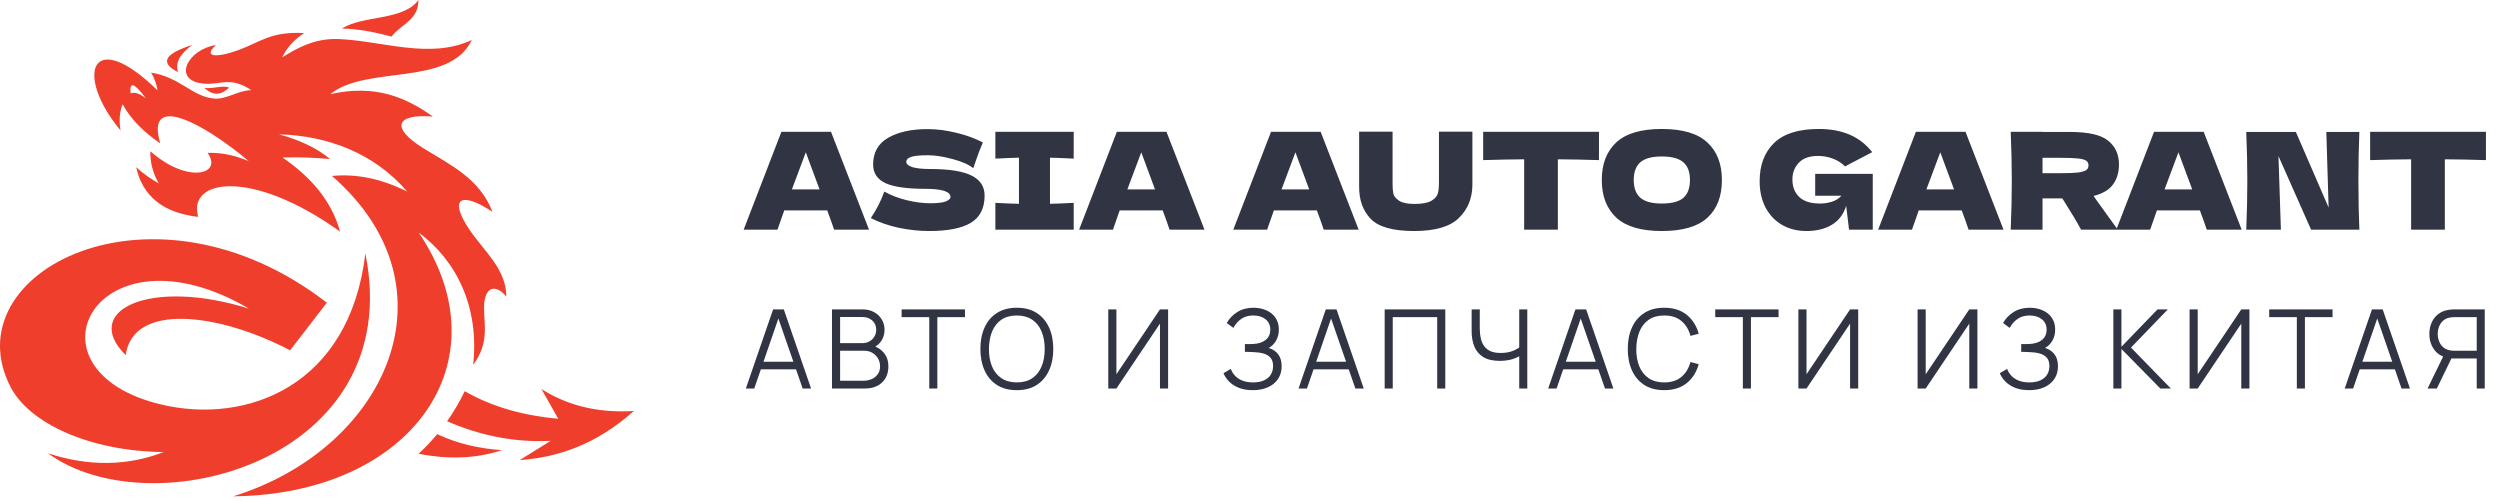
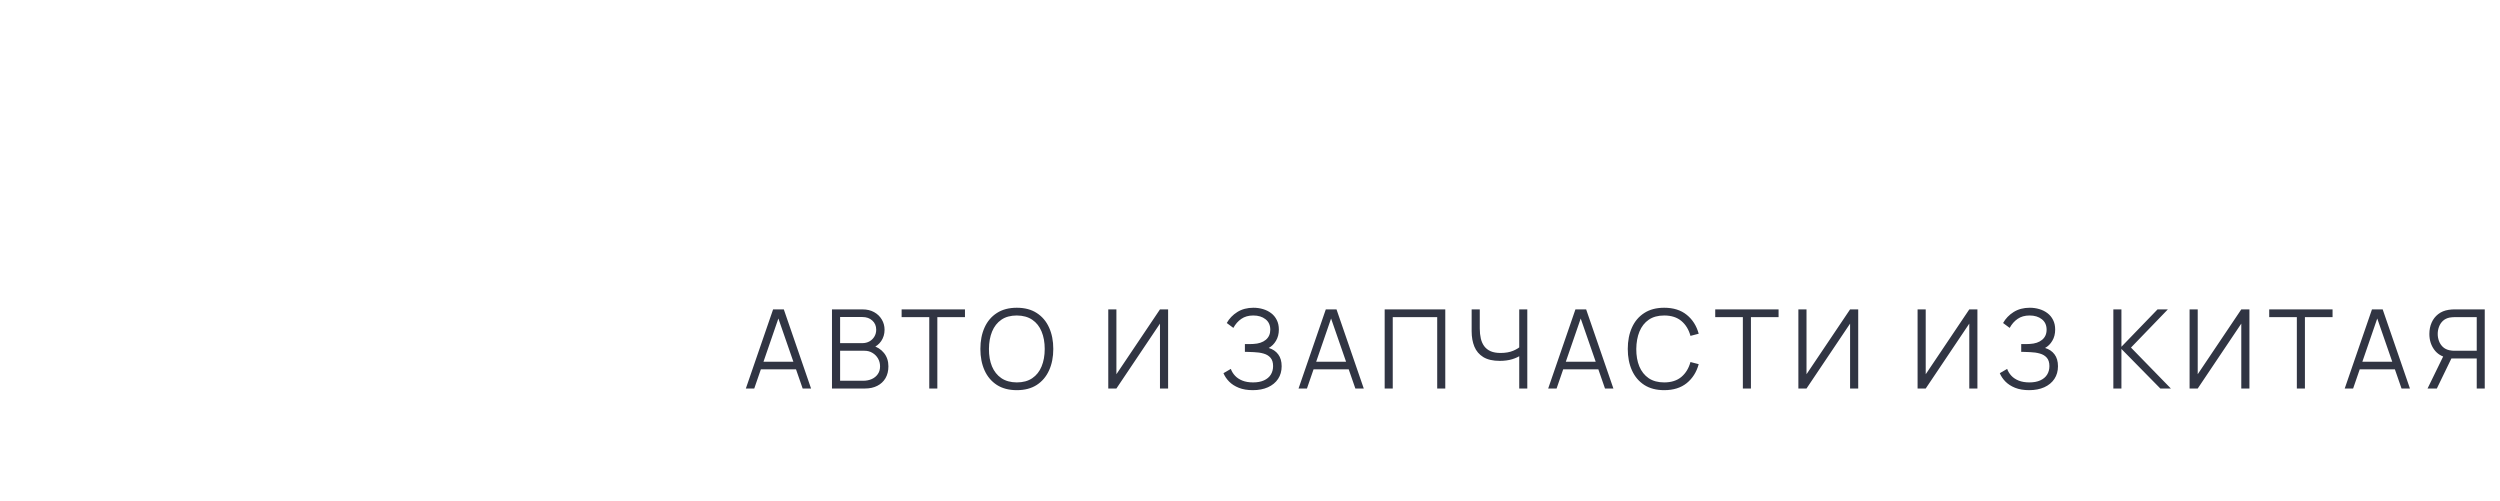
<svg xmlns="http://www.w3.org/2000/svg" width="389" height="78" viewBox="0 0 389 78" fill="none">
-   <path d="M129.788 35.739C129.522 34.941 129.165 33.941 128.718 32.739H122.026L120.977 35.739H115.712L121.586 20.509H129.305L135.221 35.739H129.788ZM127.522 29.466C126.991 27.998 126.445 26.529 125.886 25.061L125.383 23.697C124.893 24.97 124.173 26.893 123.222 29.466H127.522ZM135.5 33.934C135.976 33.221 136.368 32.557 136.675 31.942C136.997 31.326 137.305 30.613 137.598 29.802C138.591 30.375 139.745 30.823 141.059 31.144C142.374 31.466 143.598 31.627 144.731 31.627C145.891 31.627 146.709 31.529 147.185 31.333C147.66 31.123 147.898 30.9 147.898 30.662C147.898 29.809 146.598 29.382 143.996 29.382C141.143 29.382 139.074 29.089 137.787 28.501C136.5 27.9 135.857 26.935 135.857 25.606C135.857 23.718 136.64 22.327 138.207 21.432C139.773 20.537 141.808 20.089 144.311 20.089C145.765 20.089 147.255 20.278 148.779 20.656C150.318 21.019 151.702 21.523 152.933 22.166C152.527 23.089 152.101 24.215 151.653 25.544C151.569 25.823 151.499 26.033 151.443 26.173C150.73 25.599 149.653 25.124 148.213 24.746C146.772 24.355 145.5 24.159 144.395 24.159C143.066 24.159 142.171 24.25 141.71 24.432C141.248 24.599 141.018 24.851 141.018 25.187C141.018 25.523 141.332 25.795 141.962 26.005C142.605 26.201 143.528 26.299 144.731 26.299C147.695 26.299 149.849 26.641 151.192 27.326C152.534 27.998 153.205 29.033 153.205 30.431C153.205 32.389 152.492 33.802 151.066 34.669C149.639 35.522 147.479 35.948 144.584 35.948C143.031 35.948 141.451 35.781 139.843 35.445C138.235 35.095 136.787 34.592 135.5 33.934ZM167.068 24.683C165.404 24.599 164.173 24.55 163.376 24.537V31.711C164.187 31.697 165.418 31.648 167.068 31.564V35.739H154.88V31.564C156.488 31.648 157.712 31.697 158.551 31.711V24.537C157.712 24.55 156.488 24.599 154.88 24.683V20.509H167.068V24.683ZM181.986 35.739C181.72 34.941 181.363 33.941 180.916 32.739H174.224L173.175 35.739H167.91L173.784 20.509H181.503L187.419 35.739H181.986ZM179.72 29.466C179.189 27.998 178.643 26.529 178.084 25.061L177.581 23.697C177.091 24.97 176.371 26.893 175.42 29.466H179.72ZM205.975 35.739C205.709 34.941 205.352 33.941 204.905 32.739H198.213L197.164 35.739H191.899L197.773 20.509H205.492L211.408 35.739H205.975ZM203.709 29.466C203.178 27.998 202.632 26.529 202.073 25.061L201.569 23.697C201.08 24.97 200.36 26.893 199.409 29.466H203.709ZM223.901 20.488H229.104V28.837C229.076 30.893 228.369 32.592 226.985 33.934C225.614 35.277 223.3 35.948 220.041 35.948C216.741 35.948 214.482 35.312 213.266 34.039C212.049 32.753 211.455 31.067 211.482 28.984V20.488H216.685V28.648C216.685 29.264 216.727 29.767 216.811 30.159C216.909 30.536 217.202 30.893 217.692 31.228C218.195 31.564 218.999 31.732 220.104 31.732C221.307 31.732 222.188 31.564 222.747 31.228C223.307 30.879 223.635 30.494 223.733 30.075C223.845 29.655 223.901 29.117 223.901 28.459V20.488ZM248.8 24.914C246.604 24.844 244.471 24.802 242.402 24.788V35.739H237.157V24.788C235.074 24.802 232.948 24.844 230.78 24.914V20.509H248.8V24.914ZM258.573 35.948C255.37 35.948 253.014 35.256 251.503 33.871C249.993 32.473 249.238 30.515 249.238 27.998C249.238 25.509 249.986 23.565 251.483 22.166C252.993 20.768 255.356 20.068 258.573 20.068C261.803 20.068 264.167 20.768 265.663 22.166C267.174 23.565 267.929 25.509 267.929 27.998C267.929 30.529 267.181 32.487 265.684 33.871C264.188 35.256 261.817 35.948 258.573 35.948ZM258.573 31.669C260.125 31.669 261.244 31.375 261.929 30.788C262.615 30.186 262.957 29.256 262.957 27.998C262.957 26.767 262.615 25.851 261.929 25.25C261.244 24.648 260.125 24.348 258.573 24.348C257.035 24.348 255.923 24.648 255.237 25.25C254.552 25.851 254.21 26.767 254.21 27.998C254.21 29.242 254.552 30.166 255.237 30.767C255.923 31.368 257.035 31.669 258.573 31.669ZM282.443 27.054H291.401V35.739H287.709L287.268 32.026C286.848 33.354 286.1 34.34 285.023 34.983C283.947 35.627 282.632 35.948 281.08 35.948C279.667 35.948 278.409 35.634 277.304 35.004C276.213 34.375 275.353 33.473 274.723 32.298C274.108 31.123 273.8 29.753 273.8 28.187C273.8 25.683 274.549 23.704 276.045 22.25C277.541 20.796 279.87 20.068 283.031 20.068C284.835 20.068 286.422 20.362 287.792 20.949C289.177 21.537 290.352 22.446 291.317 23.677C290.687 23.998 289.457 24.641 287.625 25.606L287.1 25.9C286.555 25.355 285.918 24.949 285.191 24.683C284.464 24.404 283.695 24.264 282.884 24.264C281.541 24.264 280.541 24.62 279.884 25.334C279.227 26.033 278.898 26.9 278.898 27.935C278.898 29.054 279.248 29.956 279.947 30.641C280.66 31.326 281.744 31.669 283.198 31.669C283.828 31.669 284.436 31.578 285.023 31.396C285.625 31.214 286.128 30.9 286.534 30.452H282.443V27.054ZM306.314 35.739C306.049 34.941 305.692 33.941 305.245 32.739H298.553L297.504 35.739H292.239L298.112 20.509H305.832L311.748 35.739H306.314ZM304.049 29.466C303.517 27.998 302.972 26.529 302.413 25.061L301.909 23.697C301.42 24.97 300.699 26.893 299.749 29.466H304.049ZM329.712 25.585C329.712 26.802 329.411 27.83 328.81 28.669C328.223 29.508 327.209 30.117 325.768 30.494C325.936 30.718 326.055 30.893 326.125 31.019L329.523 35.739H323.817C323.202 34.592 322.23 32.969 320.901 30.872H317.818V35.739H312.867C312.979 33.025 313.035 30.487 313.035 28.124C313.035 25.76 312.979 23.222 312.867 20.509H317.818V20.53H322.118C324.943 20.53 326.915 20.984 328.034 21.893C329.153 22.802 329.712 24.033 329.712 25.585ZM317.818 24.558V26.949H320.65C321.838 26.949 322.733 26.914 323.335 26.844C323.95 26.76 324.377 26.634 324.614 26.466C324.852 26.299 324.971 26.054 324.971 25.732C324.971 25.425 324.859 25.187 324.635 25.019C324.412 24.851 323.992 24.732 323.377 24.662C322.761 24.593 321.852 24.558 320.65 24.558H317.818ZM343.373 35.739C343.108 34.941 342.751 33.941 342.304 32.739H335.612L334.563 35.739H329.297L335.171 20.509H342.891L348.807 35.739H343.373ZM341.108 29.466C340.576 27.998 340.031 26.529 339.472 25.061L338.968 23.697C338.479 24.97 337.758 26.893 336.807 29.466H341.108ZM367.116 20.53C367.018 22.893 366.969 25.425 366.969 28.124C366.969 30.837 367.018 33.375 367.116 35.739H359.606L354.53 24.285L354.907 35.739H349.516C349.628 33.025 349.684 30.487 349.684 28.124C349.684 25.774 349.628 23.243 349.516 20.53H357.236L362.333 32.298L361.977 20.53H367.116ZM386.813 24.914C384.617 24.844 382.485 24.802 380.415 24.788V35.739H375.171V24.788C373.087 24.802 370.961 24.844 368.793 24.914V20.509H386.813V24.914Z" fill="#313543" />
  <path d="M116.054 60.452L120.294 48.141H121.962L126.202 60.452H124.894L120.867 48.842H121.363L117.362 60.452H116.054ZM117.943 57.469V56.289H124.304V57.469H117.943ZM129.456 60.452V48.141H134.209C134.899 48.141 135.5 48.284 136.013 48.569C136.526 48.853 136.925 49.238 137.21 49.723C137.495 50.202 137.638 50.732 137.638 51.313C137.638 51.974 137.461 52.564 137.108 53.083C136.754 53.596 136.281 53.952 135.689 54.151L135.671 53.733C136.469 53.961 137.096 54.359 137.552 54.929C138.008 55.499 138.236 56.189 138.236 56.998C138.236 57.711 138.085 58.326 137.783 58.845C137.481 59.358 137.056 59.754 136.509 60.033C135.962 60.313 135.327 60.452 134.603 60.452H129.456ZM130.721 59.247H134.295C134.797 59.247 135.247 59.159 135.646 58.982C136.045 58.8 136.358 58.543 136.586 58.212C136.82 57.882 136.937 57.483 136.937 57.016C136.937 56.559 136.831 56.149 136.62 55.784C136.41 55.42 136.122 55.129 135.757 54.912C135.398 54.69 134.987 54.579 134.526 54.579H130.721V59.247ZM130.721 53.391H134.201C134.594 53.391 134.953 53.302 135.278 53.126C135.603 52.943 135.86 52.695 136.048 52.382C136.241 52.068 136.338 51.706 136.338 51.296C136.338 50.715 136.136 50.241 135.731 49.877C135.332 49.512 134.822 49.33 134.201 49.33H130.721V53.391ZM144.593 60.452V49.347H140.292V48.141H150.15V49.347H145.85V60.452H144.593ZM158.215 60.709C156.99 60.709 155.955 60.438 155.112 59.897C154.268 59.349 153.63 58.594 153.197 57.631C152.764 56.668 152.547 55.556 152.547 54.297C152.547 53.037 152.764 51.926 153.197 50.962C153.63 49.999 154.268 49.247 155.112 48.705C155.955 48.158 156.99 47.885 158.215 47.885C159.446 47.885 160.481 48.158 161.319 48.705C162.162 49.247 162.801 49.999 163.234 50.962C163.673 51.926 163.892 53.037 163.892 54.297C163.892 55.556 163.673 56.668 163.234 57.631C162.801 58.594 162.162 59.349 161.319 59.897C160.481 60.438 159.446 60.709 158.215 60.709ZM158.215 59.503C159.179 59.503 159.982 59.284 160.626 58.845C161.27 58.406 161.752 57.796 162.071 57.016C162.396 56.229 162.558 55.323 162.558 54.297C162.558 53.271 162.396 52.367 162.071 51.587C161.752 50.806 161.27 50.196 160.626 49.757C159.982 49.318 159.179 49.096 158.215 49.09C157.252 49.09 156.451 49.309 155.813 49.748C155.175 50.187 154.693 50.8 154.368 51.587C154.049 52.367 153.886 53.271 153.881 54.297C153.875 55.323 154.032 56.226 154.351 57.007C154.676 57.782 155.16 58.392 155.804 58.837C156.448 59.275 157.252 59.498 158.215 59.503ZM181.758 60.452H180.492V50.355L173.713 60.452H172.447V48.141H173.713V58.23L180.492 48.141H181.758V60.452ZM194.937 60.709C194.099 60.709 193.373 60.586 192.757 60.341C192.147 60.096 191.646 59.774 191.252 59.375C190.859 58.971 190.565 58.535 190.372 58.067L191.517 57.4C191.654 57.788 191.871 58.141 192.167 58.46C192.463 58.779 192.845 59.033 193.313 59.221C193.78 59.409 194.336 59.503 194.98 59.503C195.647 59.503 196.211 59.398 196.673 59.187C197.14 58.976 197.493 58.68 197.733 58.298C197.972 57.916 198.092 57.471 198.092 56.964C198.092 56.406 197.958 55.972 197.69 55.665C197.422 55.357 197.063 55.14 196.613 55.015C196.163 54.884 195.661 54.81 195.108 54.793C194.692 54.776 194.396 54.764 194.219 54.758C194.042 54.753 193.925 54.75 193.868 54.75C193.811 54.75 193.757 54.75 193.706 54.75V53.536C193.746 53.536 193.851 53.536 194.022 53.536C194.193 53.536 194.376 53.536 194.569 53.536C194.763 53.53 194.917 53.524 195.031 53.519C195.846 53.479 196.487 53.265 196.955 52.877C197.422 52.49 197.656 51.966 197.656 51.304C197.656 50.603 197.408 50.059 196.912 49.671C196.422 49.284 195.786 49.09 195.006 49.09C194.27 49.09 193.649 49.267 193.142 49.62C192.64 49.968 192.23 50.435 191.911 51.022L190.885 50.261C191.272 49.566 191.819 48.996 192.526 48.551C193.233 48.107 194.071 47.885 195.04 47.885C195.558 47.885 196.054 47.956 196.527 48.098C197.006 48.241 197.428 48.452 197.793 48.731C198.163 49.01 198.454 49.364 198.665 49.791C198.881 50.213 198.99 50.709 198.99 51.279C198.99 51.946 198.841 52.527 198.545 53.023C198.254 53.519 197.878 53.892 197.416 54.143C198.043 54.331 198.534 54.661 198.887 55.135C199.246 55.608 199.426 56.226 199.426 56.99C199.426 57.742 199.24 58.398 198.87 58.956C198.499 59.515 197.975 59.948 197.297 60.256C196.624 60.558 195.838 60.709 194.937 60.709ZM202.053 60.452L206.294 48.141H207.961L212.202 60.452H210.894L206.867 48.842H207.363L203.361 60.452H202.053ZM203.943 57.469V56.289H210.304V57.469H203.943ZM215.455 60.452V48.141H224.886V60.452H223.629V49.347H216.712V60.452H215.455ZM236.392 60.452V54.673L236.742 55.212C236.349 55.491 235.867 55.719 235.297 55.895C234.727 56.066 234.083 56.152 233.365 56.152C232.299 56.152 231.444 55.955 230.8 55.562C230.162 55.169 229.7 54.627 229.415 53.938C229.13 53.242 228.988 52.447 228.988 51.552V48.141H230.253V51.116C230.253 51.686 230.307 52.205 230.415 52.672C230.524 53.14 230.703 53.541 230.954 53.878C231.205 54.214 231.538 54.473 231.954 54.656C232.37 54.833 232.883 54.921 233.493 54.921C234.251 54.921 234.904 54.807 235.451 54.579C235.998 54.345 236.4 54.094 236.657 53.827L236.392 54.835V48.141H237.648V60.452H236.392ZM240.897 60.452L245.137 48.141H246.805L251.045 60.452H249.737L245.71 48.842H246.206L242.205 60.452H240.897ZM242.786 57.469V56.289H249.147V57.469H242.786ZM258.949 60.709C257.724 60.709 256.689 60.438 255.846 59.897C255.002 59.349 254.364 58.594 253.931 57.631C253.498 56.668 253.281 55.556 253.281 54.297C253.281 53.037 253.498 51.926 253.931 50.962C254.364 49.999 255.002 49.247 255.846 48.705C256.689 48.158 257.724 47.885 258.949 47.885C260.38 47.885 261.548 48.252 262.455 48.987C263.361 49.717 263.982 50.697 264.318 51.928L263.036 52.262C262.774 51.287 262.304 50.515 261.625 49.945C260.947 49.375 260.055 49.09 258.949 49.09C257.986 49.09 257.185 49.309 256.547 49.748C255.909 50.187 255.427 50.8 255.102 51.587C254.783 52.367 254.618 53.271 254.606 54.297C254.601 55.323 254.757 56.226 255.076 57.007C255.401 57.788 255.886 58.401 256.53 58.845C257.18 59.284 257.986 59.503 258.949 59.503C260.055 59.503 260.947 59.218 261.625 58.648C262.304 58.073 262.774 57.3 263.036 56.331L264.318 56.665C263.982 57.896 263.361 58.879 262.455 59.614C261.548 60.344 260.38 60.709 258.949 60.709ZM271.189 60.452V49.347H266.889V48.141H276.746V49.347H272.446V60.452H271.189ZM289.138 60.452H287.872V50.355L281.093 60.452H279.827V48.141H281.093V58.23L287.872 48.141H289.138V60.452ZM307.686 60.452H306.421V50.355L299.641 60.452H298.376V48.141H299.641V58.23L306.421 48.141H307.686V60.452ZM315.732 60.709C314.895 60.709 314.168 60.586 313.552 60.341C312.942 60.096 312.441 59.774 312.048 59.375C311.654 58.971 311.361 58.535 311.167 58.067L312.313 57.4C312.449 57.788 312.666 58.141 312.962 58.46C313.259 58.779 313.641 59.033 314.108 59.221C314.575 59.409 315.131 59.503 315.775 59.503C316.442 59.503 317.006 59.398 317.468 59.187C317.935 58.976 318.289 58.68 318.528 58.298C318.768 57.916 318.887 57.471 318.887 56.964C318.887 56.406 318.753 55.972 318.485 55.665C318.218 55.357 317.858 55.14 317.408 55.015C316.958 54.884 316.456 54.81 315.903 54.793C315.487 54.776 315.191 54.764 315.014 54.758C314.838 54.753 314.721 54.75 314.664 54.75C314.607 54.75 314.553 54.75 314.501 54.75V53.536C314.541 53.536 314.647 53.536 314.818 53.536C314.989 53.536 315.171 53.536 315.365 53.536C315.559 53.53 315.713 53.524 315.827 53.519C316.642 53.479 317.283 53.265 317.75 52.877C318.218 52.49 318.451 51.966 318.451 51.304C318.451 50.603 318.203 50.059 317.707 49.671C317.217 49.284 316.582 49.09 315.801 49.09C315.066 49.09 314.444 49.267 313.937 49.62C313.435 49.968 313.025 50.435 312.706 51.022L311.68 50.261C312.068 49.566 312.615 48.996 313.322 48.551C314.028 48.107 314.866 47.885 315.835 47.885C316.354 47.885 316.85 47.956 317.323 48.098C317.801 48.241 318.223 48.452 318.588 48.731C318.958 49.01 319.249 49.364 319.46 49.791C319.677 50.213 319.785 50.709 319.785 51.279C319.785 51.946 319.637 52.527 319.34 53.023C319.05 53.519 318.674 53.892 318.212 54.143C318.839 54.331 319.329 54.661 319.682 55.135C320.041 55.608 320.221 56.226 320.221 56.99C320.221 57.742 320.036 58.398 319.665 58.956C319.295 59.515 318.77 59.948 318.092 60.256C317.42 60.558 316.633 60.709 315.732 60.709ZM328.837 60.452V48.141H330.094V53.955L335.711 48.141H337.318L331.581 54.083L337.788 60.452H336.147L330.094 54.297V60.452H328.837ZM350.01 60.452H348.744V50.355L341.965 60.452H340.699V48.141H341.965V58.23L348.744 48.141H350.01V60.452ZM357.389 60.452V49.347H353.089V48.141H362.946V49.347H358.646V60.452H357.389ZM364.838 60.452L369.079 48.141H370.746L374.987 60.452H373.678L369.652 48.842H370.147L366.146 60.452H364.838ZM366.728 57.469V56.289H373.089V57.469H366.728ZM386.627 60.452H385.379V55.776H381.284L380.848 55.673C379.936 55.496 379.235 55.066 378.745 54.382C378.255 53.698 378.009 52.892 378.009 51.963C378.009 51.319 378.126 50.732 378.36 50.202C378.594 49.671 378.933 49.233 379.377 48.885C379.828 48.532 380.372 48.306 381.01 48.209C381.17 48.181 381.324 48.164 381.472 48.158C381.62 48.147 381.754 48.141 381.874 48.141H386.627V60.452ZM379.172 60.452H377.727L380.395 54.981L381.6 55.442L379.172 60.452ZM385.379 54.579V49.347H381.908C381.811 49.347 381.691 49.352 381.549 49.364C381.412 49.369 381.278 49.386 381.147 49.415C380.725 49.506 380.378 49.68 380.104 49.937C379.836 50.193 379.637 50.501 379.506 50.86C379.375 51.213 379.309 51.581 379.309 51.963C379.309 52.345 379.375 52.712 379.506 53.066C379.637 53.419 379.836 53.724 380.104 53.98C380.378 54.237 380.725 54.411 381.147 54.502C381.278 54.53 381.412 54.55 381.549 54.562C381.691 54.573 381.811 54.579 381.908 54.579H385.379Z" fill="#313543" />
-   <path fill-rule="evenodd" clip-rule="evenodd" d="M22.728 15.344C20.918 12.895 20.109 12.595 20.329 14.514C20.878 14.344 21.578 14.404 22.728 15.344ZM73.067 35.765C75.286 39.044 78.805 41.903 78.785 46.171C77.285 44.222 75.296 44.382 75.316 47.95C75.336 50.549 76.116 53.448 73.626 56.757C74.596 47.76 71.058 40.573 65.15 36.185C78.685 56.167 64.111 76.928 36.282 77.228C60.082 69.851 71.637 44.761 51.656 27.379C55.214 27.039 59.063 27.659 63.371 29.818C58.153 23.74 50.876 21.111 43.399 20.901C46.748 21.811 49.387 23.101 51.366 24.75C48.927 24.52 46.468 24.43 43.959 24.51C48.317 27.499 51.566 31.177 52.915 36.035C39.051 26.109 29.105 27.908 30.844 33.746C25.417 33.126 22.188 30.557 21.188 26.009C22.278 27.019 23.467 27.838 24.707 28.538C23.757 26.899 23.347 25.23 23.397 23.53C29.085 28.608 34.733 27.209 32.304 23.79C34.543 23.71 36.662 24.21 38.711 25.079C31.644 19.122 22.558 14.304 24.937 22.311C22.328 20.521 20.319 18.512 19.079 16.223C18.579 17.483 18.51 18.852 18.759 20.292C11.532 11.625 14.161 3.958 24.517 14.064C24.347 13.115 24.057 12.185 23.517 11.305C27.995 11.995 29.875 15.014 33.283 15.334C35.243 15.514 36.902 14.104 39.101 14.024C35.882 11.855 34.293 13.225 31.764 13.015C26.686 12.605 29.145 7.667 33.613 7.017C31.504 8.876 33.643 9.076 37.172 7.767C40.46 6.557 42.2 4.848 47.347 5.148C45.758 6.147 44.639 7.417 43.919 8.916C46.148 7.547 48.897 5.908 52.755 6.078C59.633 6.387 66.95 9.266 73.417 6.217C69.918 13.575 57.004 10.066 51.396 14.654C58.263 13.095 63.111 15.084 67.349 18.142C61.731 17.663 60.562 19.802 65.95 23.11C70.068 25.649 74.656 27.799 76.625 32.956C71.627 29.658 69.768 30.887 73.067 35.765ZM31.804 13.674C33.293 15.064 34.543 14.694 35.652 13.634C34.653 13.204 33.183 13.874 31.804 13.674ZM84.242 60.525L86.871 65.163C81.543 64.673 76.635 63.364 72.317 60.865C71.508 62.544 70.588 64.093 69.569 65.543C74.946 67.892 80.324 68.861 85.692 68.592L80.873 71.59C86.901 71.17 92.849 69.111 98.626 63.953C92.609 64.303 88.011 62.924 84.242 60.525ZM53.215 4.448C55.674 4.488 58.263 4.968 60.922 5.698C62.321 3.798 65.12 3.189 65.11 -1.52588e-05C62.721 3.269 56.404 2.339 53.215 4.448ZM65.13 70.611C69.578 71.471 73.916 71.43 78.105 70.041C74.566 69.801 71.188 69.041 68.029 67.552C67.129 68.641 66.16 69.661 65.13 70.611ZM27.696 11.226C27.166 9.496 28.335 8.197 29.905 6.997C25.927 8.267 24.607 9.646 27.696 11.226ZM56.853 39.424C63.371 71.79 23.487 82.256 7.464 70.531C13.841 72.62 19.839 72.51 25.467 70.341C13.921 70.211 4.575 65.873 1.646 60.215C-7.57 42.412 23.698 26.129 50.856 47.1L45.138 54.507C34.113 48.72 20.678 47.001 19.559 55.257C12.502 48.27 23.397 43.192 38.771 48.04C15.041 34.126 2.516 57.646 25.177 62.964C38.351 66.052 54.404 60.145 56.853 39.424Z" fill="#EF3E2C" />
</svg>